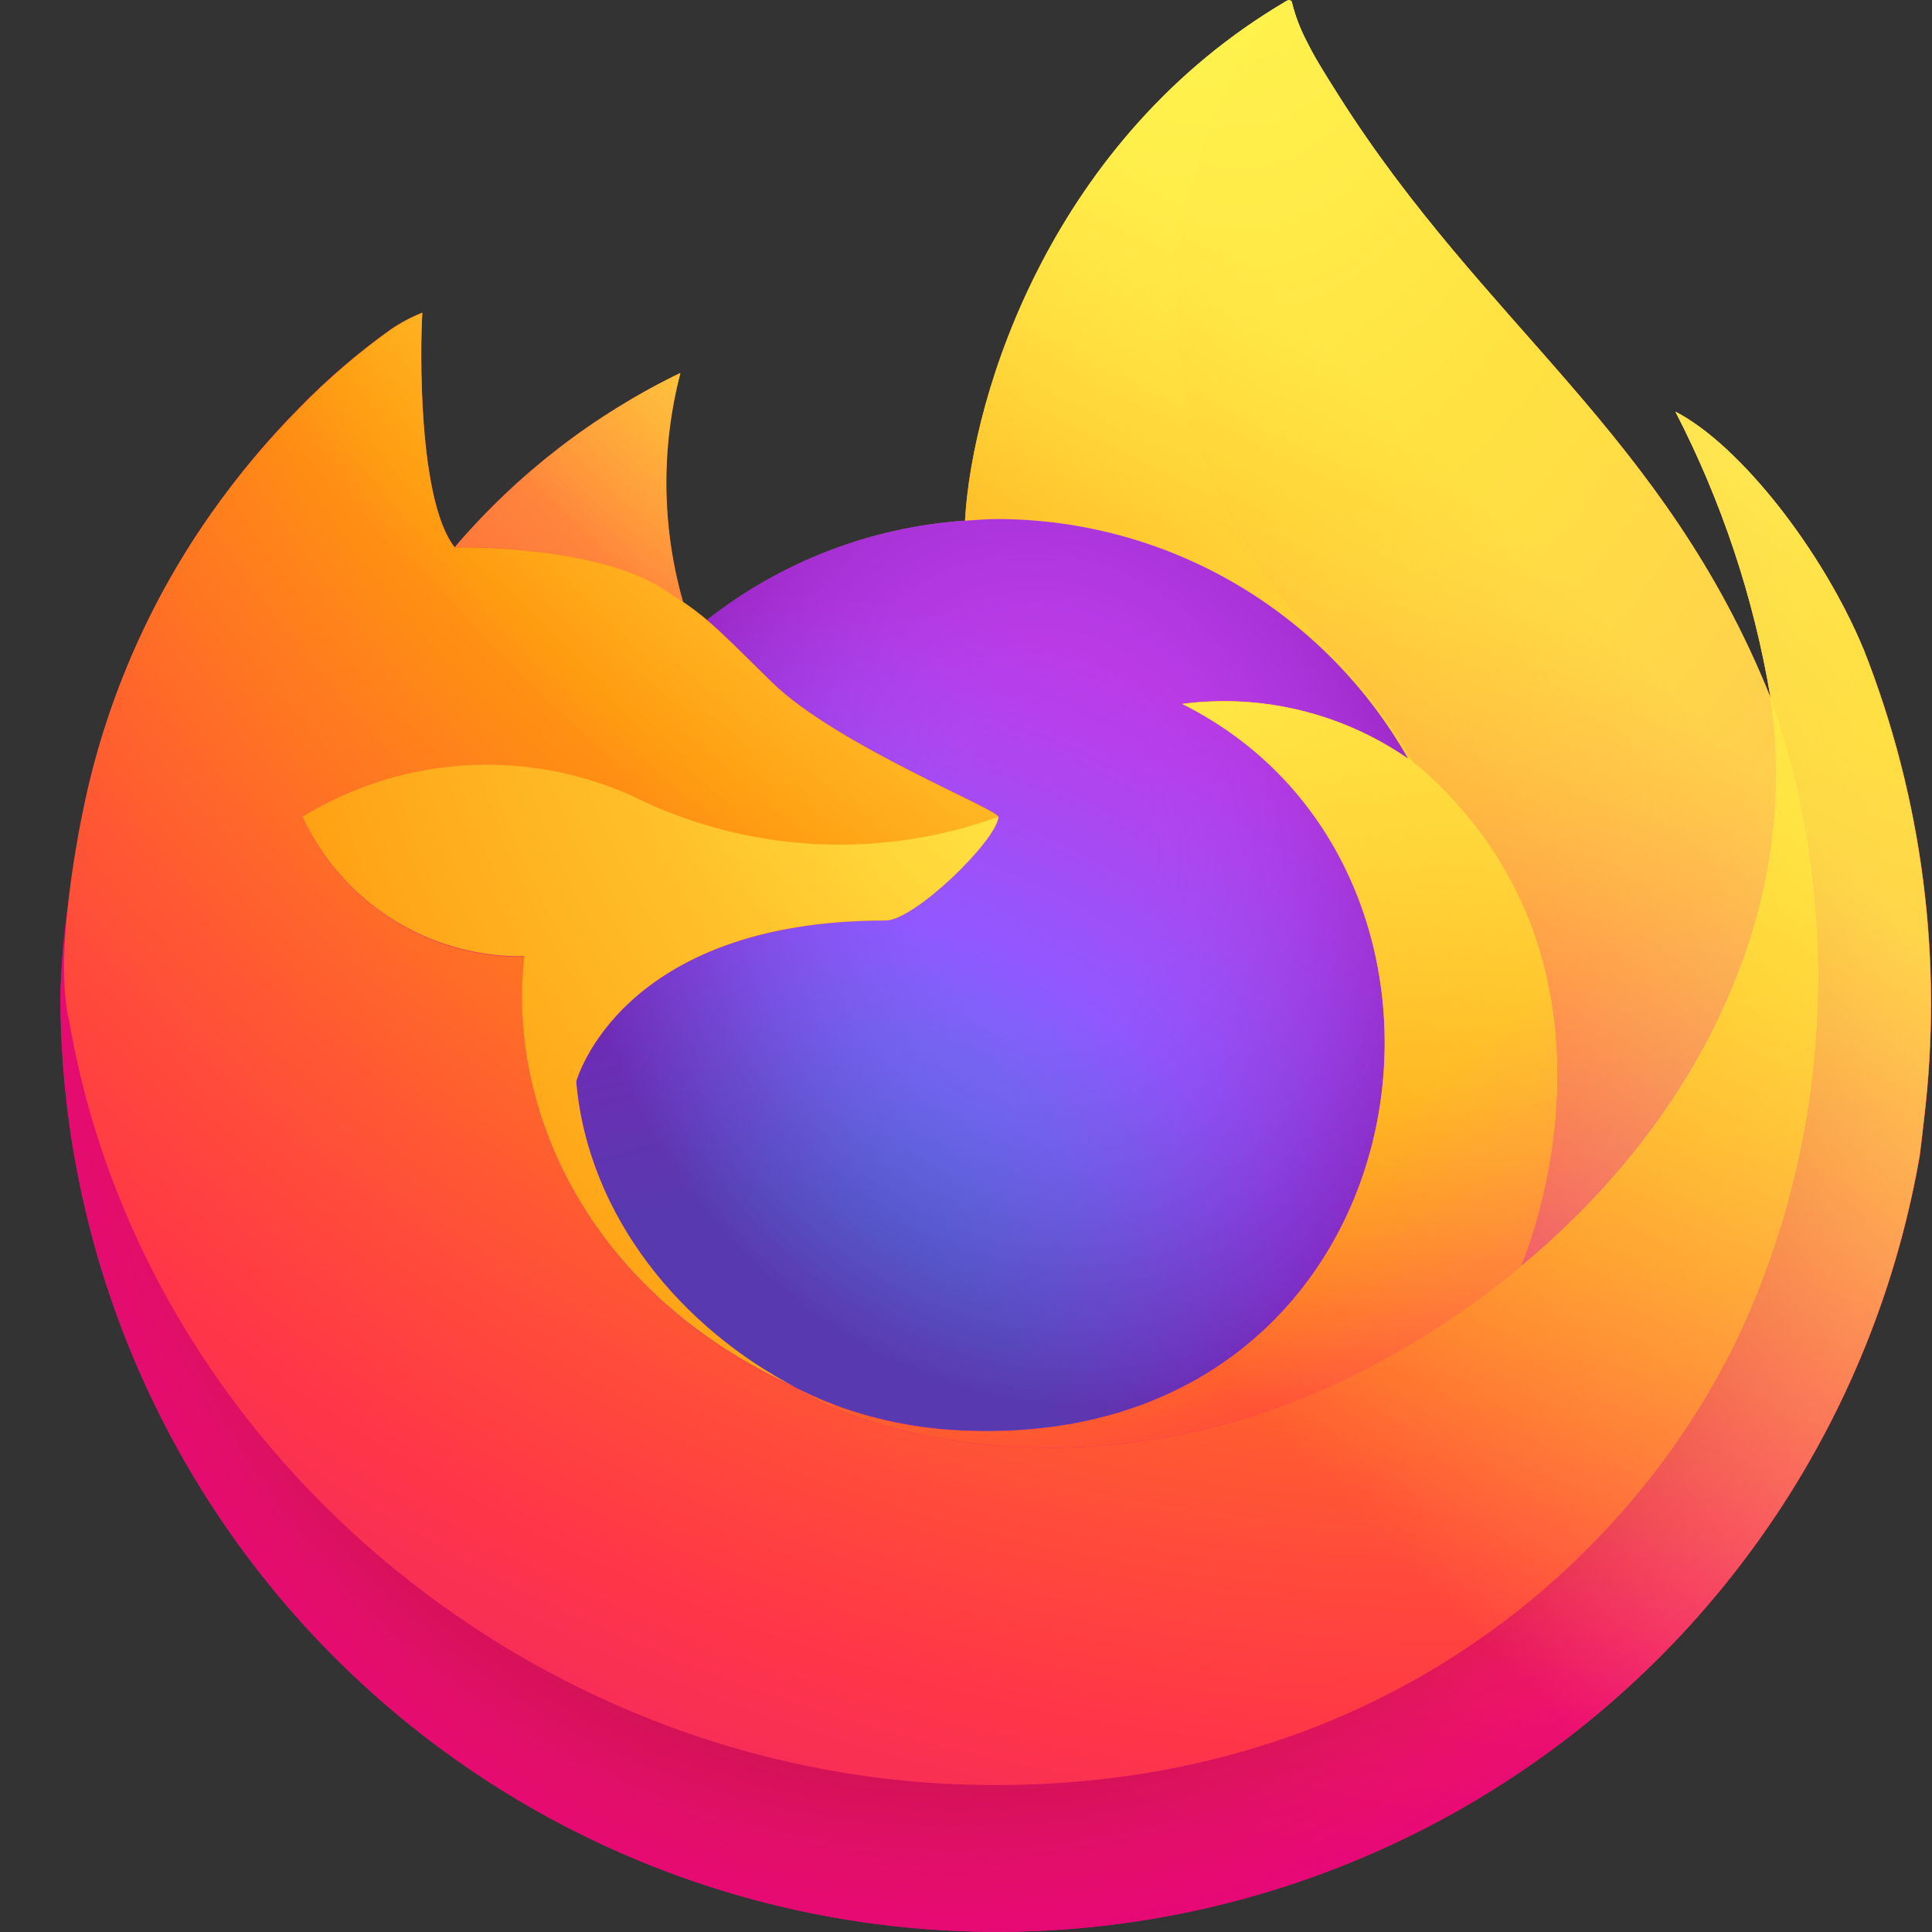
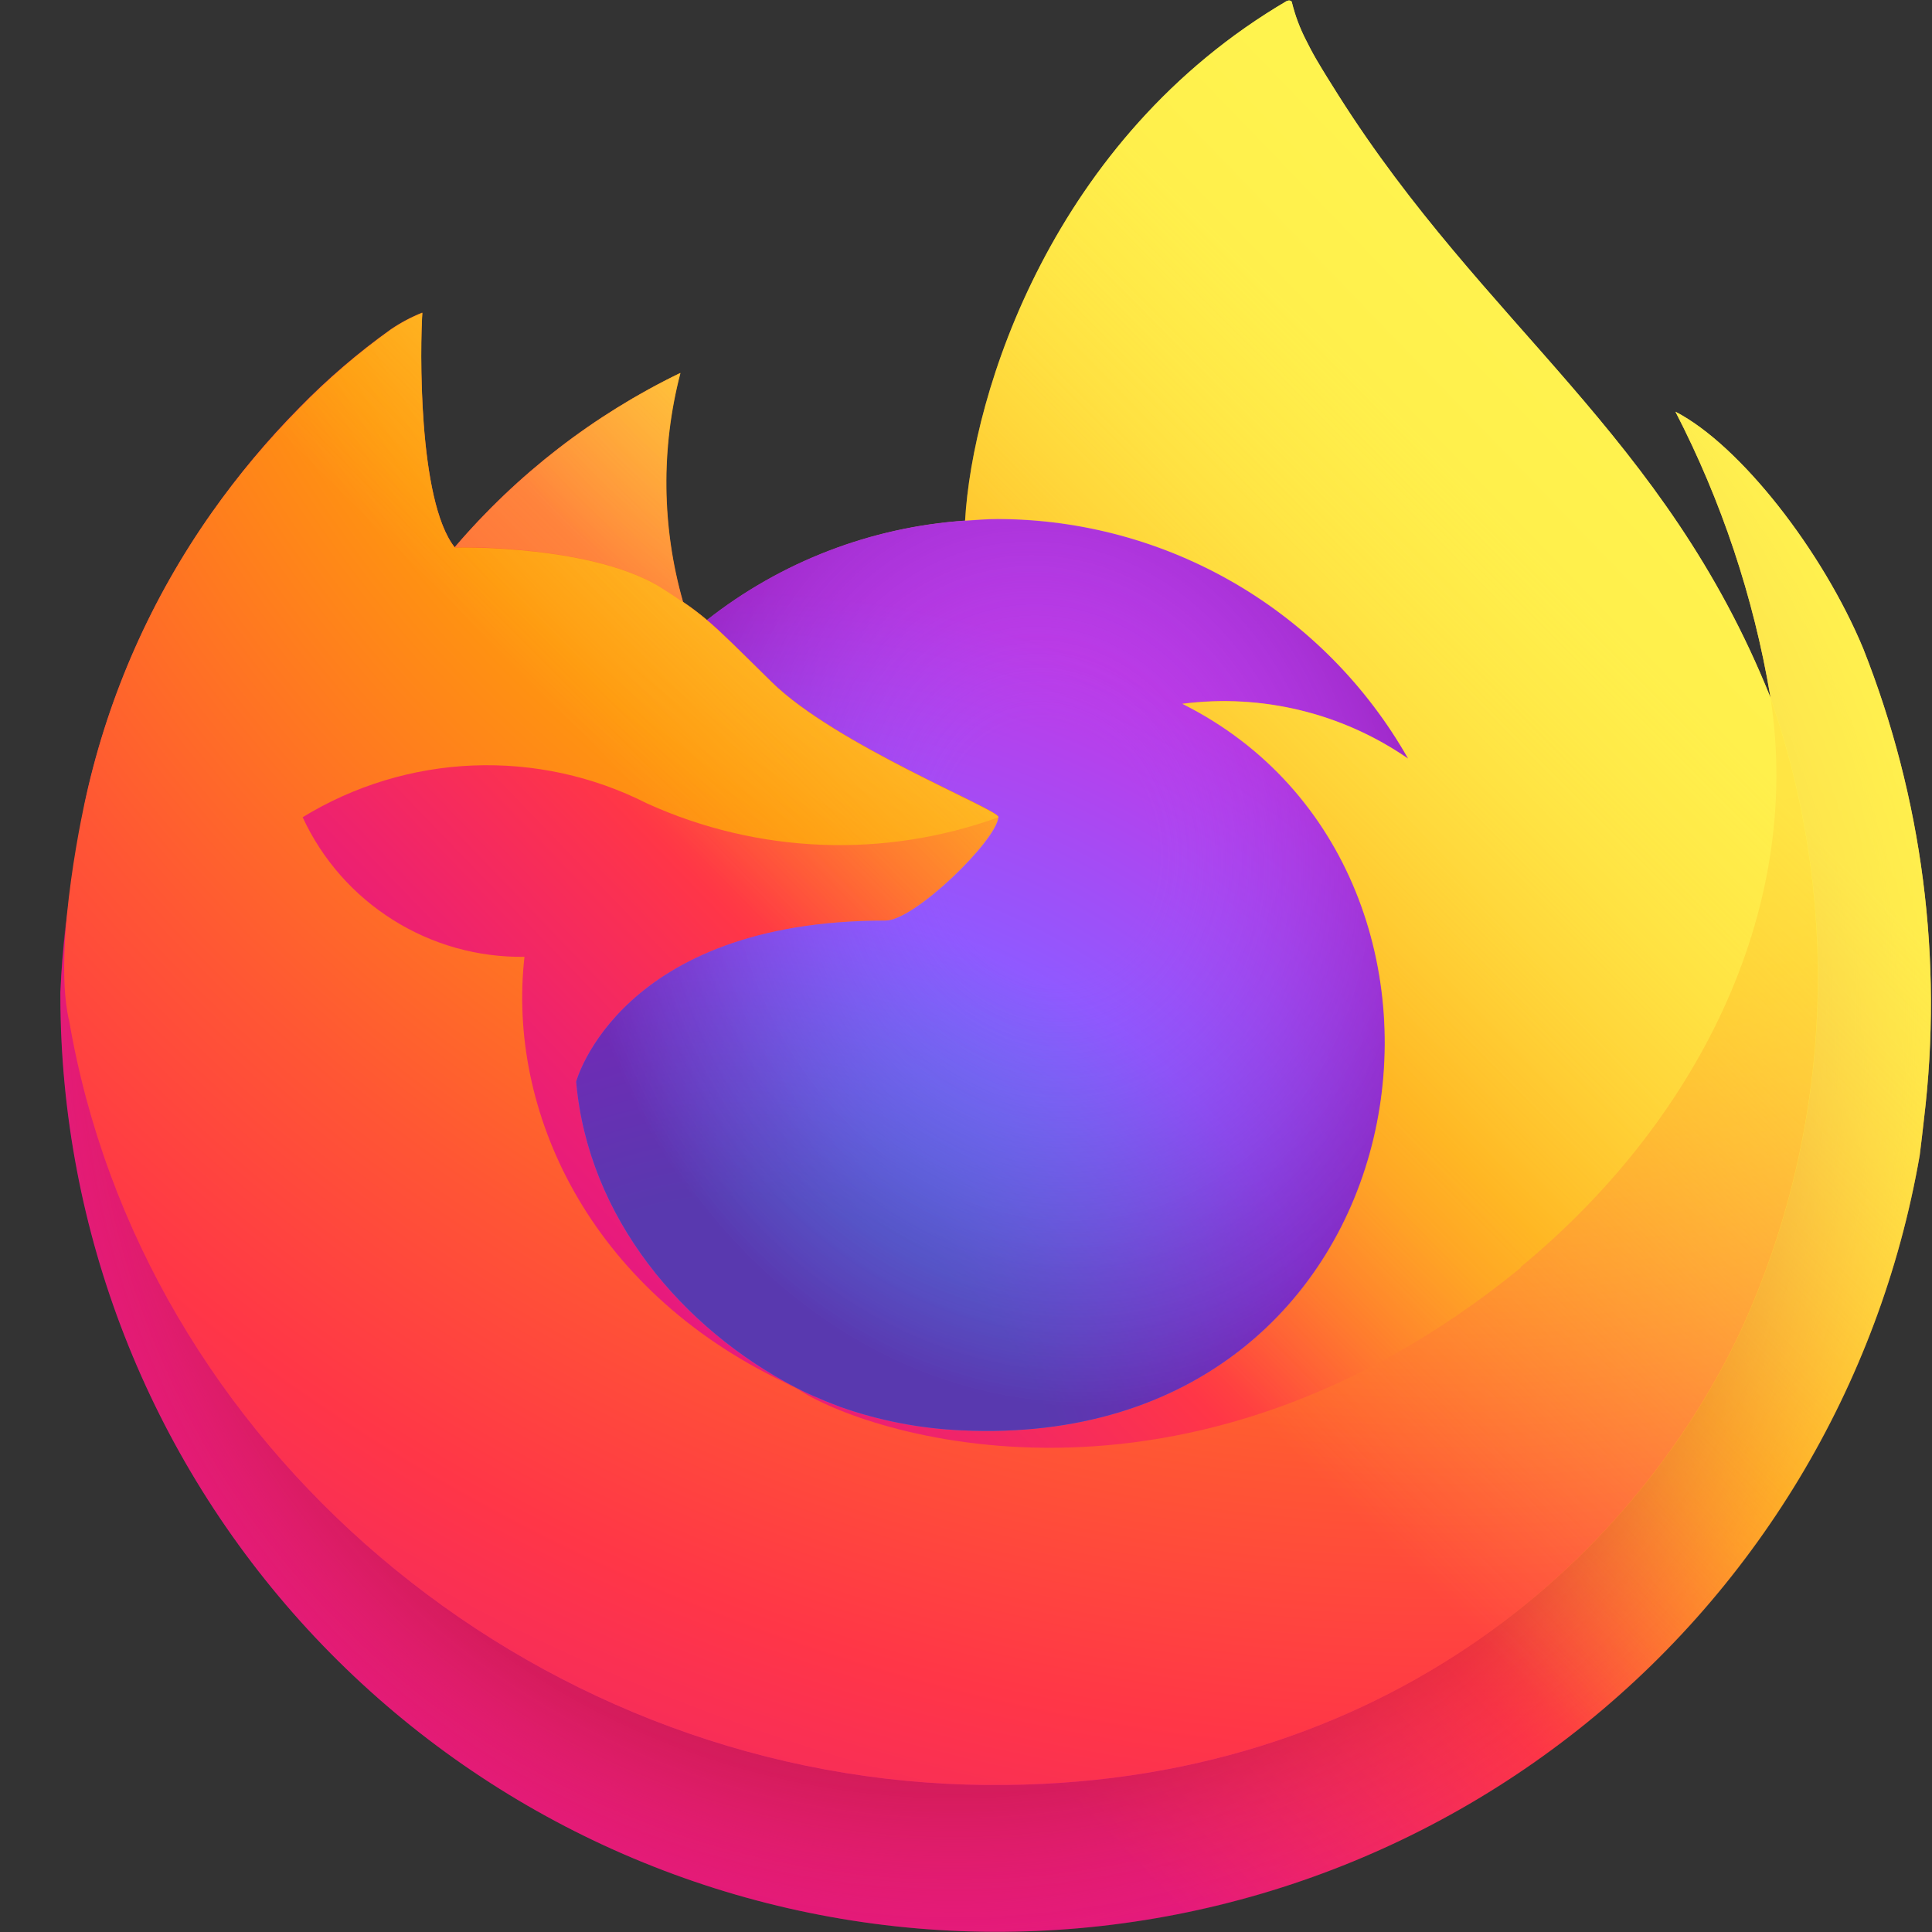
<svg xmlns="http://www.w3.org/2000/svg" width="32" height="32" viewBox="0 0 32 32" fill="none">
  <rect x="0" y="0" width="32" height="32" fill="#333333" stroke="none" />
  <path d="M30.862 10.745C30.188 9.123 28.821 7.372 27.751 6.819C28.514 8.297 29.044 9.885 29.321 11.525L29.324 11.551C27.57 7.181 24.598 5.416 22.168 1.578C22.046 1.384 21.923 1.189 21.803 0.984C21.735 0.867 21.68 0.761 21.632 0.664C21.531 0.469 21.454 0.263 21.401 0.05C21.401 0.04 21.397 0.03 21.391 0.023C21.384 0.015 21.375 0.011 21.366 0.01C21.356 0.007 21.346 0.007 21.336 0.01C21.334 0.01 21.331 0.013 21.329 0.014C21.326 0.015 21.321 0.018 21.318 0.02L21.324 0.01C17.427 2.291 16.105 6.513 15.985 8.626C14.428 8.733 12.94 9.306 11.714 10.271C11.587 10.163 11.453 10.062 11.314 9.968C10.961 8.731 10.946 7.422 11.271 6.177C9.84 6.87 8.568 7.852 7.537 9.062H7.53C6.915 8.283 6.958 5.714 6.994 5.177C6.812 5.25 6.638 5.342 6.476 5.452C5.933 5.839 5.426 6.274 4.96 6.751C4.429 7.289 3.944 7.871 3.51 8.49V8.493V8.49C2.513 9.903 1.805 11.5 1.429 13.188L1.408 13.291C1.379 13.428 1.273 14.111 1.255 14.259C1.255 14.271 1.253 14.282 1.252 14.293C1.116 14.999 1.032 15.714 1 16.432V16.512C1.007 20.393 2.469 24.131 5.097 26.988C7.725 29.844 11.328 31.611 15.196 31.941C19.063 32.27 22.914 31.138 25.987 28.767C29.06 26.396 31.133 22.959 31.796 19.135C31.822 18.935 31.844 18.737 31.867 18.535C32.186 15.894 31.84 13.215 30.861 10.742L30.862 10.745ZM12.985 22.887C13.057 22.922 13.125 22.96 13.2 22.993L13.21 23C13.135 22.964 13.06 22.926 12.985 22.887ZM29.325 11.556V11.541L29.327 11.557L29.325 11.556Z" fill="url(#paint0_linear_5578_264971)" />
-   <path d="M30.863 10.745C30.189 9.123 28.822 7.372 27.751 6.819C28.515 8.297 29.045 9.885 29.322 11.525V11.54L29.325 11.557C30.521 14.978 30.348 18.729 28.842 22.026C27.064 25.84 22.763 29.75 16.027 29.558C8.752 29.352 2.34 23.951 1.144 16.879C0.925 15.764 1.144 15.198 1.253 14.292C1.104 14.996 1.02 15.713 1.004 16.432V16.512C1.011 20.394 2.473 24.132 5.101 26.988C7.729 29.845 11.332 31.612 15.2 31.941C19.067 32.271 22.918 31.138 25.991 28.767C29.064 26.397 31.137 22.96 31.8 19.135C31.826 18.935 31.848 18.737 31.871 18.535C32.19 15.894 31.844 13.216 30.865 10.743L30.863 10.745Z" fill="url(#paint1_radial_5578_264971)" />
  <path d="M30.863 10.745C30.189 9.123 28.822 7.372 27.751 6.819C28.515 8.297 29.045 9.885 29.322 11.525V11.54L29.325 11.557C30.521 14.978 30.348 18.729 28.842 22.026C27.064 25.84 22.763 29.75 16.027 29.558C8.752 29.352 2.34 23.951 1.144 16.879C0.925 15.764 1.144 15.198 1.253 14.292C1.104 14.996 1.02 15.713 1.004 16.432V16.512C1.011 20.394 2.473 24.132 5.101 26.988C7.729 29.845 11.332 31.612 15.2 31.941C19.067 32.271 22.918 31.138 25.991 28.767C29.064 26.397 31.137 22.96 31.8 19.135C31.826 18.935 31.848 18.737 31.871 18.535C32.19 15.894 31.844 13.216 30.865 10.743L30.863 10.745Z" fill="url(#paint2_radial_5578_264971)" />
-   <path d="M23.323 12.566C23.357 12.589 23.388 12.613 23.42 12.637C23.03 11.946 22.545 11.313 21.979 10.758C17.156 5.935 20.715 0.304 21.315 0.016L21.321 0.007C17.425 2.288 16.102 6.511 15.982 8.624C16.163 8.611 16.343 8.596 16.527 8.596C17.91 8.599 19.267 8.967 20.46 9.665C21.654 10.362 22.642 11.362 23.323 12.565V12.566Z" fill="url(#paint3_radial_5578_264971)" />
  <path d="M16.535 13.53C16.509 13.916 15.146 15.247 14.67 15.247C10.259 15.247 9.543 17.915 9.543 17.915C9.738 20.162 11.304 22.013 13.197 22.99C13.283 23.035 13.371 23.075 13.458 23.115C13.61 23.182 13.762 23.244 13.914 23.301C14.563 23.531 15.243 23.662 15.932 23.691C23.664 24.053 25.161 14.446 19.581 11.656C20.898 11.485 22.23 11.809 23.322 12.564C22.64 11.362 21.652 10.361 20.459 9.664C19.265 8.967 17.908 8.598 16.526 8.595C16.342 8.595 16.162 8.611 15.981 8.623C14.424 8.73 12.936 9.303 11.71 10.268C11.947 10.468 12.214 10.736 12.776 11.29C13.829 12.327 16.528 13.401 16.534 13.527L16.535 13.53Z" fill="url(#paint4_radial_5578_264971)" />
  <path d="M16.535 13.53C16.509 13.916 15.146 15.247 14.67 15.247C10.259 15.247 9.543 17.915 9.543 17.915C9.738 20.162 11.304 22.013 13.197 22.99C13.283 23.035 13.371 23.075 13.458 23.115C13.61 23.182 13.762 23.244 13.914 23.301C14.563 23.531 15.243 23.662 15.932 23.691C23.664 24.053 25.161 14.446 19.581 11.656C20.898 11.485 22.23 11.809 23.322 12.564C22.64 11.362 21.652 10.361 20.459 9.664C19.265 8.967 17.908 8.598 16.526 8.595C16.342 8.595 16.162 8.611 15.981 8.623C14.424 8.73 12.936 9.303 11.71 10.268C11.947 10.468 12.214 10.736 12.776 11.29C13.829 12.327 16.528 13.401 16.534 13.527L16.535 13.53Z" fill="url(#paint5_radial_5578_264971)" />
  <path d="M10.988 9.756C11.114 9.836 11.218 9.906 11.309 9.969C10.955 8.732 10.94 7.423 11.265 6.178C9.834 6.871 8.563 7.853 7.531 9.063C7.607 9.061 9.857 9.021 10.988 9.756Z" fill="url(#paint6_radial_5578_264971)" />
  <path d="M1.141 16.88C2.338 23.952 8.749 29.355 16.024 29.559C22.76 29.749 27.062 25.839 28.839 22.027C30.345 18.73 30.518 14.979 29.322 11.557V11.543C29.322 11.531 29.32 11.524 29.322 11.528L29.325 11.554C29.875 15.146 28.048 18.625 25.191 20.983L25.182 21.003C19.615 25.537 14.288 23.738 13.211 23.004C13.136 22.968 13.061 22.93 12.986 22.891C9.74 21.34 8.399 18.385 8.687 15.848C7.917 15.859 7.16 15.647 6.508 15.236C5.856 14.826 5.336 14.236 5.013 13.536C5.865 13.014 6.836 12.719 7.835 12.679C8.833 12.639 9.825 12.855 10.716 13.307C12.553 14.141 14.643 14.223 16.539 13.536C16.533 13.41 13.834 12.336 12.781 11.299C12.219 10.745 11.952 10.478 11.715 10.277C11.588 10.169 11.454 10.068 11.315 9.974C11.223 9.911 11.119 9.843 10.995 9.762C9.864 9.026 7.614 9.066 7.539 9.068H7.532C6.917 8.289 6.96 5.72 6.996 5.183C6.814 5.256 6.64 5.348 6.478 5.458C5.935 5.845 5.428 6.28 4.962 6.757C4.429 7.294 3.942 7.874 3.506 8.492V8.495V8.492C2.509 9.905 1.801 11.502 1.425 13.191C1.417 13.222 0.866 15.632 1.138 16.881L1.141 16.88Z" fill="url(#paint7_radial_5578_264971)" />
-   <path d="M21.977 10.757C22.543 11.313 23.028 11.946 23.418 12.638C23.503 12.702 23.583 12.766 23.65 12.828C27.167 16.07 25.325 20.652 25.187 20.977C28.044 18.623 29.87 15.142 29.321 11.548C27.567 7.173 24.591 5.408 22.166 1.57C22.043 1.376 21.92 1.182 21.8 0.976C21.732 0.859 21.677 0.754 21.629 0.656C21.529 0.461 21.451 0.255 21.398 0.042C21.398 0.032 21.395 0.023 21.388 0.015C21.382 0.008 21.373 0.003 21.363 0.002C21.353 -0.001 21.343 -0.001 21.334 0.002C21.332 0.002 21.328 0.006 21.326 0.006C21.324 0.007 21.318 0.011 21.315 0.012C20.715 0.297 17.157 5.932 21.979 10.75L21.977 10.757Z" fill="url(#paint8_radial_5578_264971)" />
-   <path d="M23.651 12.83C23.584 12.768 23.504 12.704 23.419 12.639C23.387 12.616 23.356 12.592 23.322 12.569C22.231 11.813 20.898 11.489 19.582 11.661C25.161 14.45 23.664 24.055 15.933 23.695C15.244 23.667 14.564 23.535 13.914 23.306C13.763 23.249 13.611 23.187 13.459 23.119C13.371 23.079 13.284 23.039 13.197 22.994L13.208 23.001C14.286 23.737 19.611 25.535 25.178 21L25.187 20.98C25.326 20.656 27.169 16.073 23.65 12.832L23.651 12.83Z" fill="url(#paint9_radial_5578_264971)" />
-   <path d="M9.544 17.913C9.544 17.913 10.26 15.245 14.671 15.245C15.147 15.245 16.512 13.914 16.536 13.528C14.639 14.215 12.55 14.133 10.713 13.299C9.822 12.847 8.83 12.631 7.831 12.671C6.833 12.711 5.862 13.006 5.01 13.528C5.333 14.227 5.852 14.818 6.504 15.228C7.157 15.638 7.914 15.851 8.684 15.839C8.397 18.375 9.737 21.33 12.982 22.883C13.055 22.918 13.123 22.955 13.197 22.989C11.303 22.01 9.739 20.16 9.544 17.914V17.913Z" fill="url(#paint10_radial_5578_264971)" />
  <path d="M30.861 10.745C30.188 9.123 28.82 7.372 27.75 6.819C28.513 8.297 29.043 9.885 29.321 11.525L29.323 11.551C27.57 7.181 24.597 5.416 22.168 1.578C22.045 1.384 21.922 1.189 21.802 0.984C21.734 0.867 21.679 0.761 21.631 0.664C21.531 0.469 21.453 0.263 21.4 0.05C21.4 0.04 21.396 0.03 21.39 0.023C21.384 0.015 21.375 0.011 21.365 0.01C21.355 0.007 21.345 0.007 21.336 0.01C21.334 0.01 21.33 0.013 21.328 0.014C21.326 0.015 21.32 0.018 21.317 0.02L21.323 0.01C17.427 2.291 16.104 6.513 15.984 8.626C16.165 8.614 16.344 8.598 16.529 8.598C17.911 8.601 19.268 8.97 20.462 9.667C21.655 10.364 22.643 11.365 23.325 12.567C22.234 11.812 20.901 11.488 19.585 11.659C25.164 14.449 23.667 24.054 15.935 23.694C15.247 23.665 14.566 23.534 13.917 23.304C13.765 23.247 13.613 23.185 13.461 23.118C13.374 23.078 13.286 23.038 13.2 22.993L13.21 23C13.135 22.964 13.06 22.926 12.985 22.887C13.057 22.922 13.125 22.96 13.2 22.993C11.306 22.014 9.741 20.163 9.546 17.918C9.546 17.918 10.262 15.25 14.673 15.25C15.149 15.25 16.514 13.919 16.538 13.534C16.532 13.407 13.833 12.333 12.78 11.296C12.218 10.742 11.951 10.475 11.714 10.275C11.587 10.166 11.453 10.065 11.314 9.971C10.961 8.734 10.946 7.425 11.271 6.18C9.84 6.873 8.568 7.856 7.537 9.066H7.53C6.915 8.286 6.958 5.717 6.994 5.18C6.812 5.253 6.638 5.346 6.476 5.455C5.933 5.843 5.426 6.277 4.96 6.754C4.429 7.292 3.944 7.874 3.51 8.494V8.496V8.493C2.513 9.907 1.805 11.504 1.429 13.192L1.408 13.294C1.379 13.431 1.248 14.124 1.229 14.273C1.109 14.988 1.033 15.71 1 16.435V16.515C1.007 20.397 2.469 24.134 5.097 26.991C7.725 29.847 11.328 31.615 15.196 31.944C19.063 32.273 22.914 31.141 25.987 28.77C29.06 26.399 31.133 22.962 31.796 19.138C31.822 18.938 31.844 18.74 31.867 18.538C32.186 15.897 31.84 13.219 30.861 10.746L30.861 10.745ZM29.323 11.542L29.325 11.558L29.323 11.542Z" fill="url(#paint11_linear_5578_264971)" />
  <defs>
    <linearGradient id="paint0_linear_5578_264971" x1="28.809" y1="4.964" x2="3.058" y2="29.809" gradientUnits="userSpaceOnUse">
      <stop offset="0.048" stop-color="#FFF44F" />
      <stop offset="0.111" stop-color="#FFE847" />
      <stop offset="0.225" stop-color="#FFC830" />
      <stop offset="0.368" stop-color="#FF980E" />
      <stop offset="0.401" stop-color="#FF8B16" />
      <stop offset="0.462" stop-color="#FF672A" />
      <stop offset="0.534" stop-color="#FF3647" />
      <stop offset="0.705" stop-color="#E31587" />
    </linearGradient>
    <radialGradient id="paint1_radial_5578_264971" cx="0" cy="0" r="1" gradientUnits="userSpaceOnUse" gradientTransform="translate(27.813 3.609) scale(32.337 32.337)">
      <stop offset="0.129" stop-color="#FFBD4F" />
      <stop offset="0.186" stop-color="#FFAC31" />
      <stop offset="0.247" stop-color="#FF9D17" />
      <stop offset="0.283" stop-color="#FF980E" />
      <stop offset="0.403" stop-color="#FF563B" />
      <stop offset="0.467" stop-color="#FF3750" />
      <stop offset="0.71" stop-color="#F5156C" />
      <stop offset="0.782" stop-color="#EB0878" />
      <stop offset="0.86" stop-color="#E50080" />
    </radialGradient>
    <radialGradient id="paint2_radial_5578_264971" cx="0" cy="0" r="1" gradientUnits="userSpaceOnUse" gradientTransform="translate(15.807 16.816) scale(32.337 32.337)">
      <stop offset="0.3" stop-color="#960E18" />
      <stop offset="0.351" stop-color="#B11927" stop-opacity="0.74" />
      <stop offset="0.435" stop-color="#DB293D" stop-opacity="0.343" />
      <stop offset="0.497" stop-color="#F5334B" stop-opacity="0.094" />
      <stop offset="0.53" stop-color="#FF3750" stop-opacity="0" />
    </radialGradient>
    <radialGradient id="paint3_radial_5578_264971" cx="0" cy="0" r="1" gradientUnits="userSpaceOnUse" gradientTransform="translate(19.809 -3.595) scale(23.424 23.424)">
      <stop offset="0.132" stop-color="#FFF44F" />
      <stop offset="0.252" stop-color="#FFDC3E" />
      <stop offset="0.506" stop-color="#FF9D12" />
      <stop offset="0.526" stop-color="#FF980E" />
    </radialGradient>
    <radialGradient id="paint4_radial_5578_264971" cx="0" cy="0" r="1" gradientUnits="userSpaceOnUse" gradientTransform="translate(12.205 25.221) scale(15.396 15.396)">
      <stop offset="0.353" stop-color="#3A8EE6" />
      <stop offset="0.472" stop-color="#5C79F0" />
      <stop offset="0.669" stop-color="#9059FF" />
      <stop offset="1" stop-color="#C139E6" />
    </radialGradient>
    <radialGradient id="paint5_radial_5578_264971" cx="0" cy="0" r="1" gradientUnits="userSpaceOnUse" gradientTransform="translate(17.371 14.04) rotate(-13.592) scale(8.164 9.558)">
      <stop offset="0.206" stop-color="#9059FF" stop-opacity="0" />
      <stop offset="0.278" stop-color="#8C4FF3" stop-opacity="0.064" />
      <stop offset="0.747" stop-color="#7716A8" stop-opacity="0.45" />
      <stop offset="0.975" stop-color="#6E008B" stop-opacity="0.6" />
    </radialGradient>
    <radialGradient id="paint6_radial_5578_264971" cx="0" cy="0" r="1" gradientUnits="userSpaceOnUse" gradientTransform="translate(15.407 2.408) scale(11.078 11.078)">
      <stop stop-color="#FFE226" />
      <stop offset="0.121" stop-color="#FFDB27" />
      <stop offset="0.295" stop-color="#FFC82A" />
      <stop offset="0.502" stop-color="#FFA930" />
      <stop offset="0.732" stop-color="#FF7E37" />
      <stop offset="0.792" stop-color="#FF7139" />
    </radialGradient>
    <radialGradient id="paint7_radial_5578_264971" cx="0" cy="0" r="1" gradientUnits="userSpaceOnUse" gradientTransform="translate(24.211 -4.795) scale(47.265 47.265)">
      <stop offset="0.113" stop-color="#FFF44F" />
      <stop offset="0.456" stop-color="#FF980E" />
      <stop offset="0.622" stop-color="#FF5634" />
      <stop offset="0.716" stop-color="#FF3647" />
      <stop offset="0.904" stop-color="#E31587" />
    </radialGradient>
    <radialGradient id="paint8_radial_5578_264971" cx="0" cy="0" r="1" gradientUnits="userSpaceOnUse" gradientTransform="translate(20.282 -2.175) rotate(83.976) scale(34.636 22.732)">
      <stop stop-color="#FFF44F" />
      <stop offset="0.06" stop-color="#FFE847" />
      <stop offset="0.168" stop-color="#FFC830" />
      <stop offset="0.304" stop-color="#FF980E" />
      <stop offset="0.356" stop-color="#FF8B16" />
      <stop offset="0.455" stop-color="#FF672A" />
      <stop offset="0.57" stop-color="#FF3647" />
      <stop offset="0.737" stop-color="#E31587" />
    </radialGradient>
    <radialGradient id="paint9_radial_5578_264971" cx="0" cy="0" r="1" gradientUnits="userSpaceOnUse" gradientTransform="translate(15.407 6.411) scale(29.504 29.504)">
      <stop offset="0.137" stop-color="#FFF44F" />
      <stop offset="0.48" stop-color="#FF980E" />
      <stop offset="0.592" stop-color="#FF5634" />
      <stop offset="0.655" stop-color="#FF3647" />
      <stop offset="0.904" stop-color="#E31587" />
    </radialGradient>
    <radialGradient id="paint10_radial_5578_264971" cx="0" cy="0" r="1" gradientUnits="userSpaceOnUse" gradientTransform="translate(23.011 8.011) scale(32.293 32.293)">
      <stop offset="0.094" stop-color="#FFF44F" />
      <stop offset="0.231" stop-color="#FFE141" />
      <stop offset="0.509" stop-color="#FFAF1E" />
      <stop offset="0.626" stop-color="#FF980E" />
    </radialGradient>
    <linearGradient id="paint11_linear_5578_264971" x1="28.496" y1="4.832" x2="6.589" y2="26.744" gradientUnits="userSpaceOnUse">
      <stop offset="0.167" stop-color="#FFF44F" stop-opacity="0.8" />
      <stop offset="0.266" stop-color="#FFF44F" stop-opacity="0.634" />
      <stop offset="0.489" stop-color="#FFF44F" stop-opacity="0.217" />
      <stop offset="0.6" stop-color="#FFF44F" stop-opacity="0" />
    </linearGradient>
  </defs>
</svg>